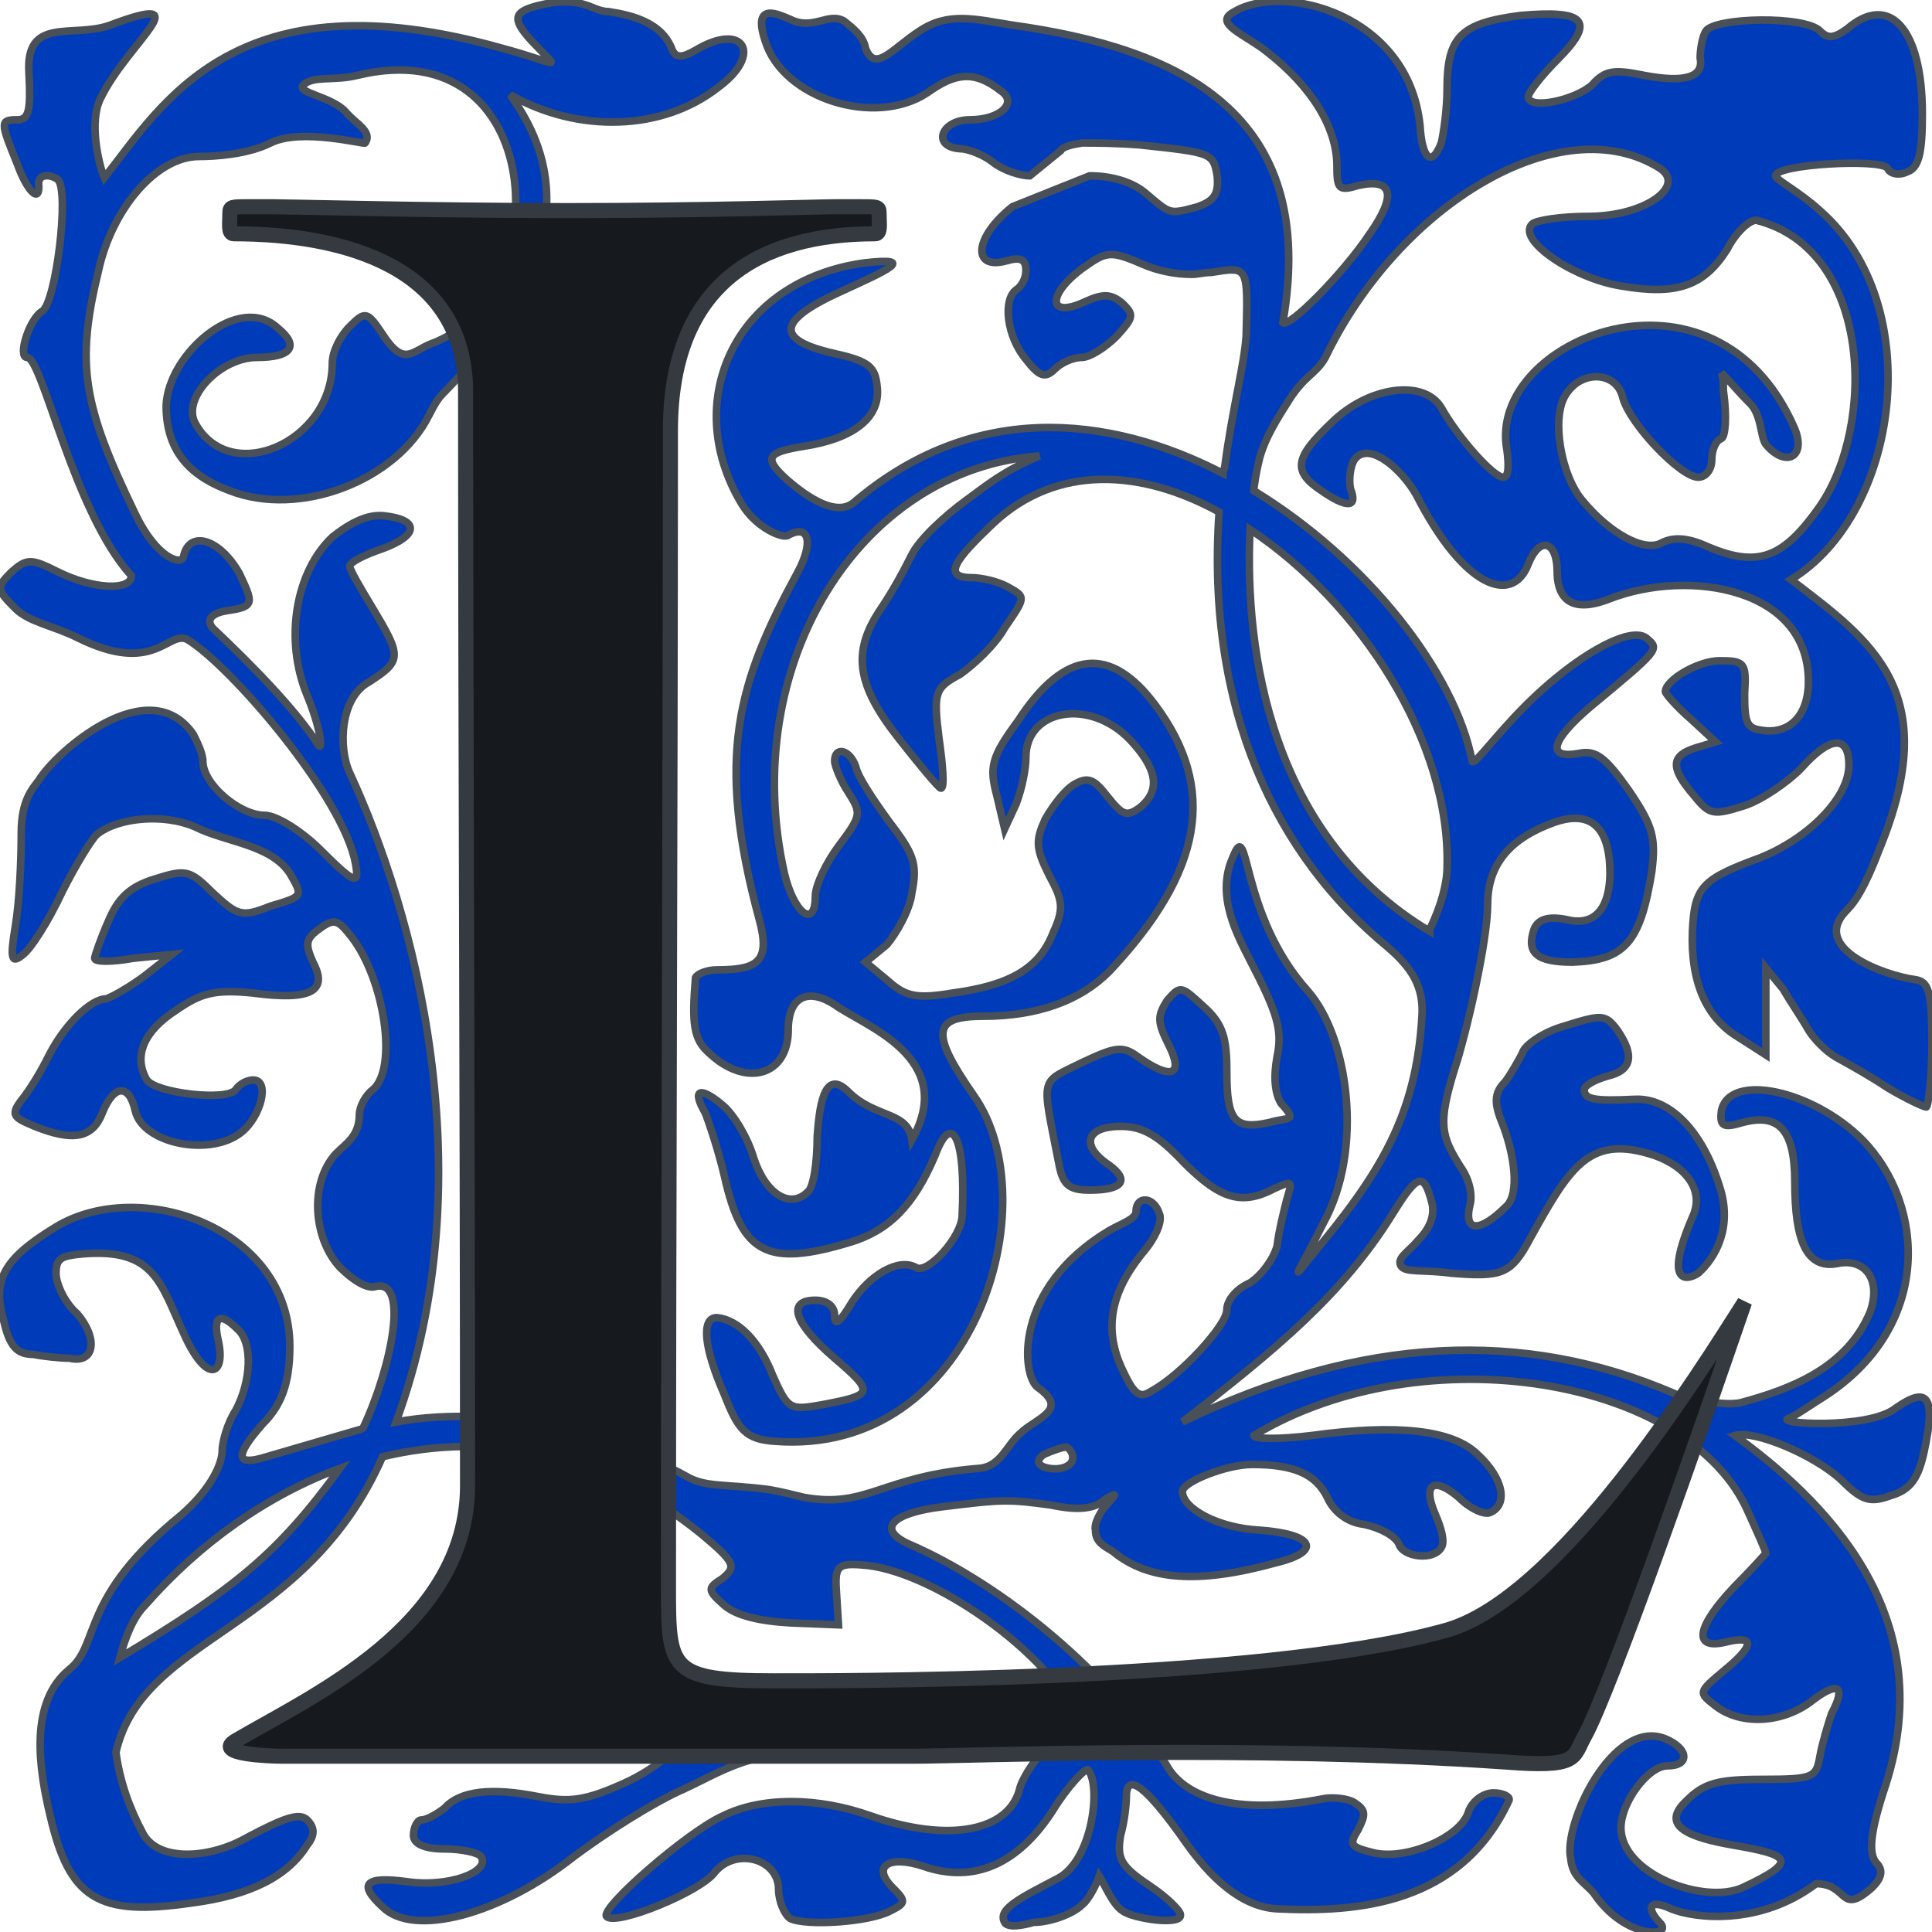
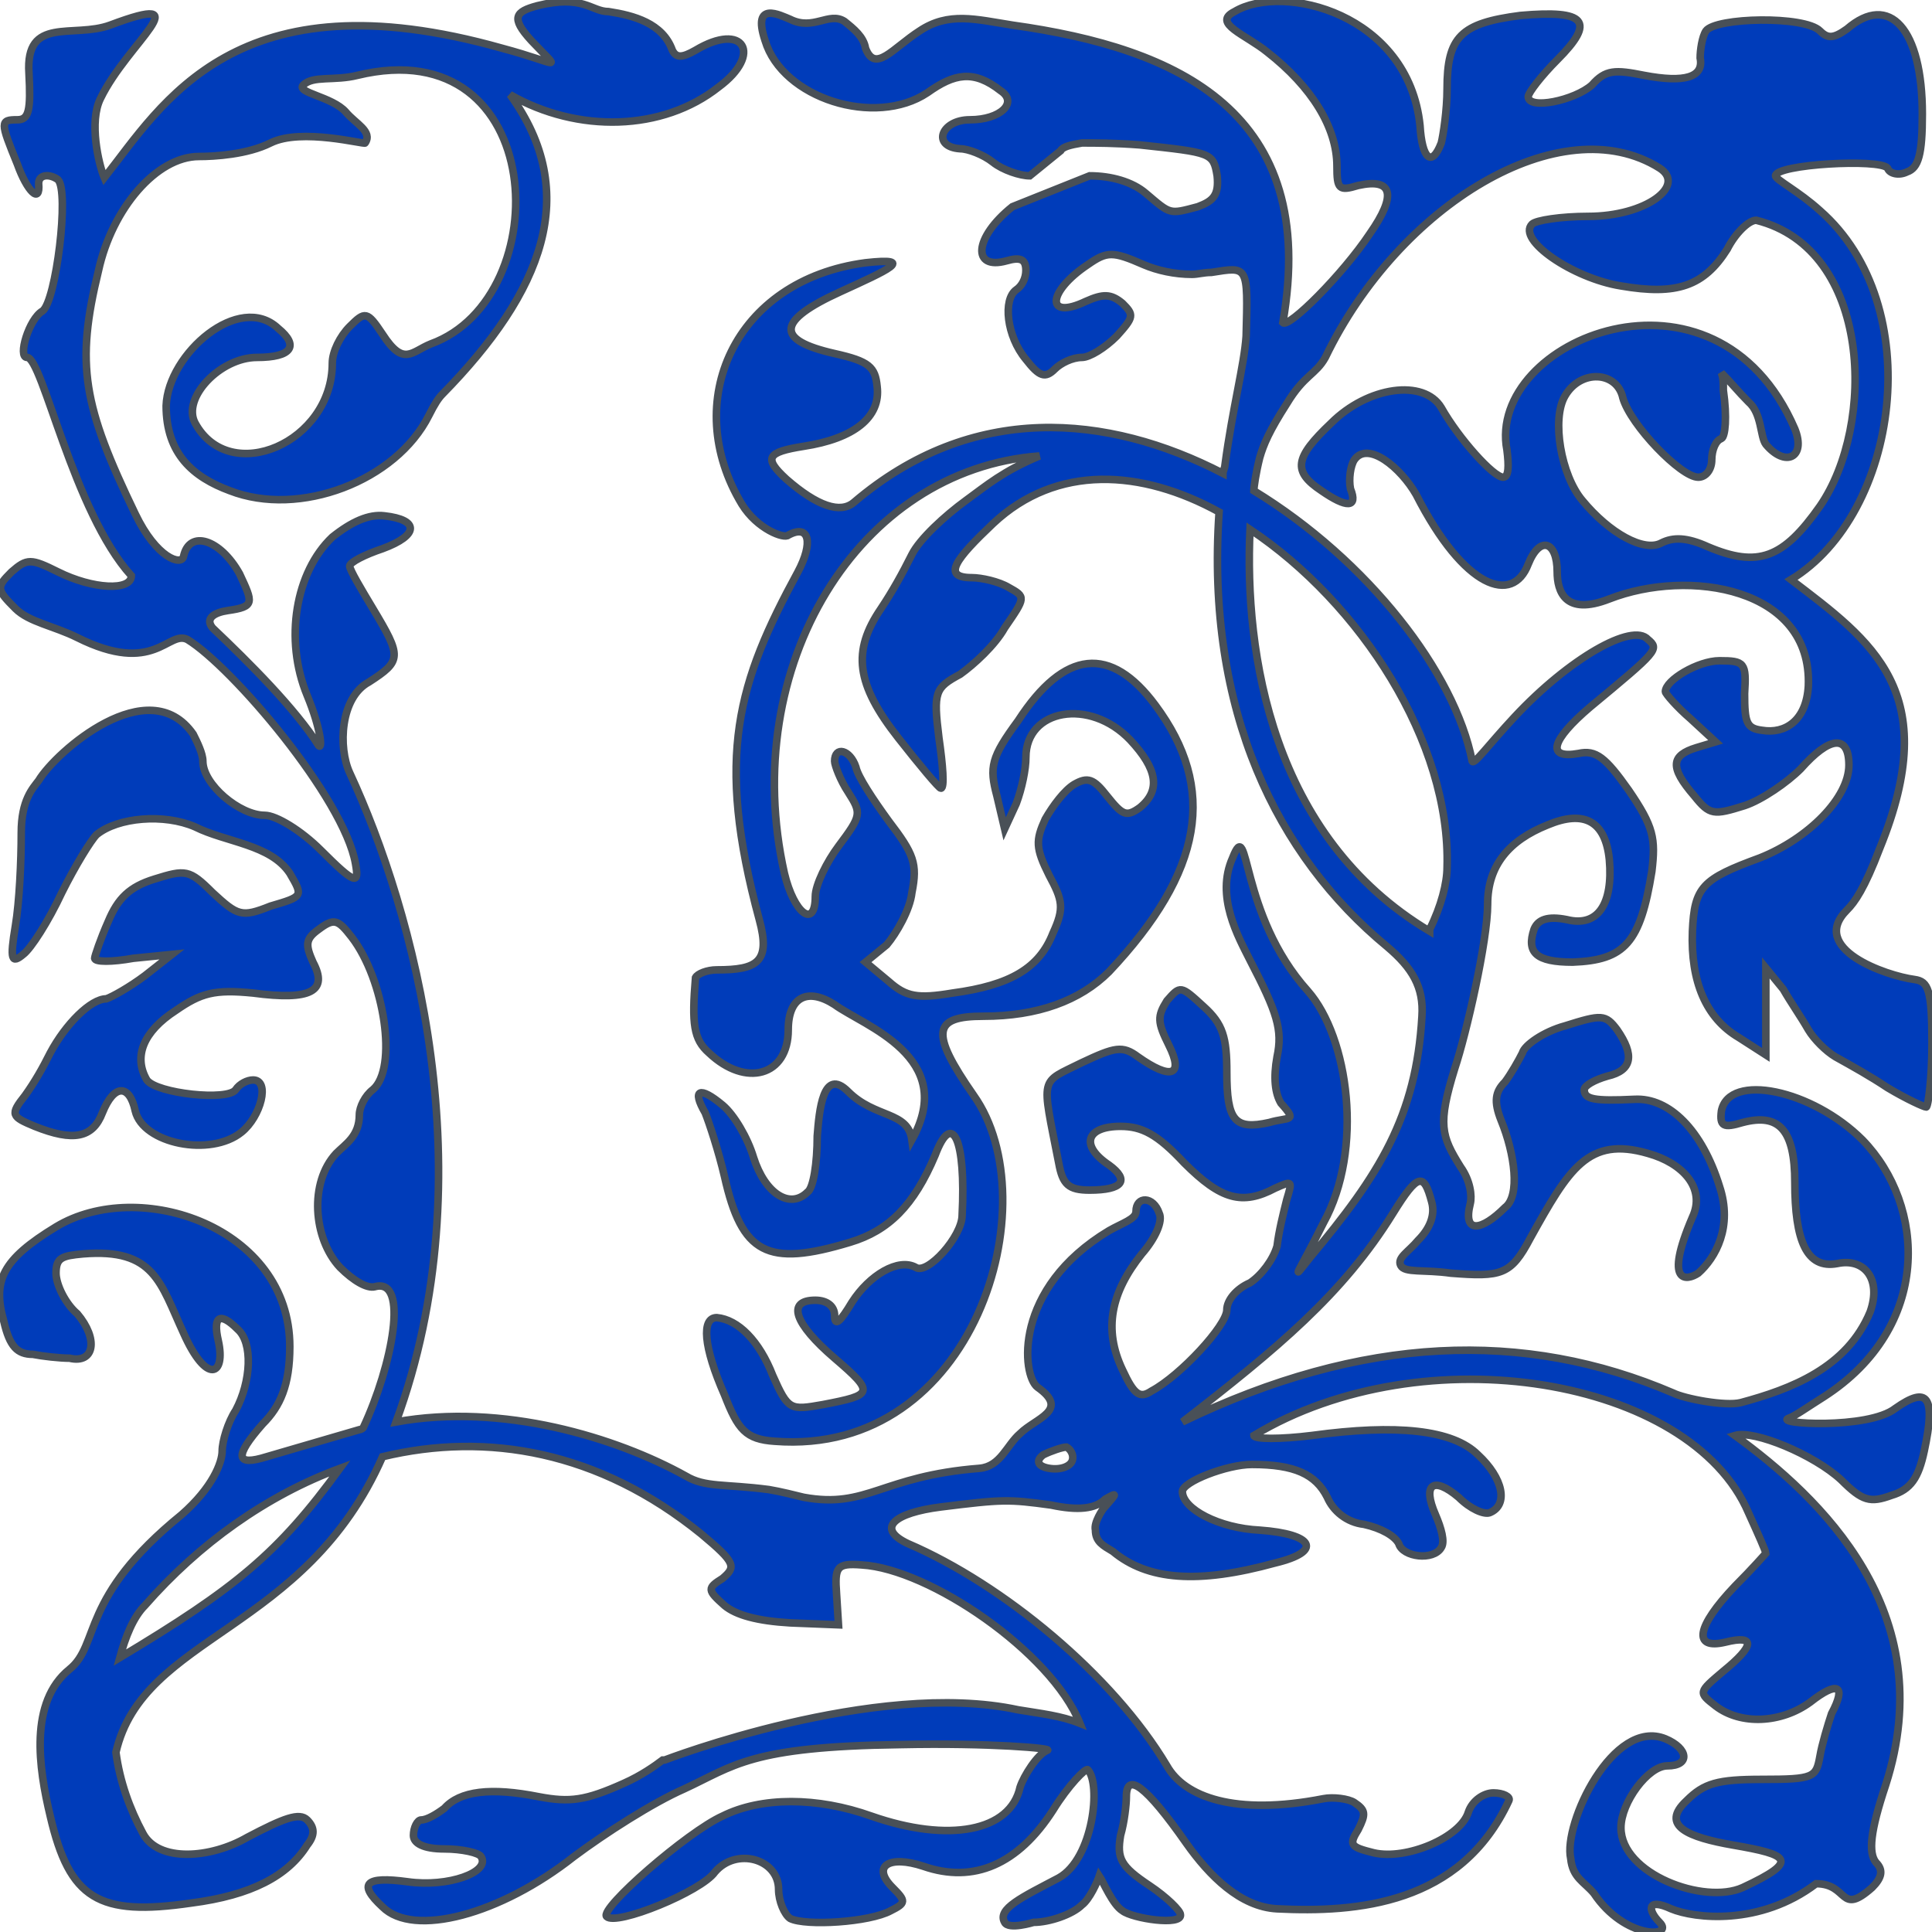
<svg xmlns="http://www.w3.org/2000/svg" xmlns:ns1="http://sodipodi.sourceforge.net/DTD/sodipodi-0.dtd" xmlns:ns2="http://www.inkscape.org/namespaces/inkscape" width="128" height="128" version="1.1" id="svg1" ns1:docname="icon.svg">
  <ns1:namedview id="namedview1" pagecolor="#505050" bordercolor="#eeeeee" borderopacity="1" ns2:showpageshadow="0" ns2:pageopacity="0" ns2:pagecheckerboard="0" ns2:deskcolor="#d1d1d1" />
  <defs id="defs1">
    <style id="style1">
            /* colors from open-props */
            :where(svg) {
                --gray-0: #f8f9fa;
                --gray-1: #f1f3f5;
                --gray-2: #e9ecef;
                --gray-3: #dee2e6;
                --gray-4: #ced4da;
                --gray-5: #adb5bd;
                --gray-6: #868e96;
                --gray-7: #495057;
                --gray-8: #343a40;
                --gray-9: #212529;
                --gray-10: #16191d;
                --gray-11: #0d0f12;
                --gray-12: #030507;
            }

            @font-face {
                font-family: EB Garamond Initials Fill1;
                src: url('../fonts/EB-Garamond-Initials/build/EBGaramond-InitialsF1.otf');
            }

            @font-face {
                font-family: EB Garamond Initials Fill2;
                src: url('../fonts/EB-Garamond-Initials/build/EBGaramond-InitialsF2.otf');
            }

            #decoration {
                stroke: #495057;
            }

            #initial {
                stroke: #343a40;
                fill: #16191d;
            }

            </style>
  </defs>
  <path d="m 22.528,97.28 c -4.096,5.632 -6.912,7.936 -14.592,12.544 0.384,-1.408 0.896,-2.688 1.664,-3.456 3.584,-4.096 8.064,-7.296 12.928,-9.088 z m 48.128,-1.408 c 0.256,0.128 0.512,0.512 0.384,0.896 -0.128,0.384 -0.768,0.64 -1.536,0.512 -0.768,-0.128 -0.896,-0.512 -0.384,-0.896 0.512,-0.256 1.28,-0.512 1.536,-0.512 z m 12.16,-60.8 c 7.296,4.864 13.312,14.08 13.056,22.4 0,1.024 -0.384,2.56 -1.152,4.096 0,0 0,0.128 0,0.128 C 84.224,55.424 82.432,43.264 82.816,35.072 Z M 35.2,2.688 C 37.248,4.864 37.12,4.224 33.28,3.2 15.616,-1.792 10.752,6.912 6.912,11.776 6.528,10.88 5.888,8.064 6.656,6.528 8.448,2.816 13.44,-0.64 7.296,1.664 4.864,2.56 1.664,1.024 1.92,4.864 c 0.128,2.432 0,3.072 -0.768,3.072 -1.152,0 -1.152,0.128 0,2.944 0.64,1.792 1.536,2.688 1.408,1.28 0,-0.64 0.768,-0.64 1.28,-0.256 0.768,0.768 -0.128,8.064 -1.024,8.704 -0.896,0.512 -1.664,3.072 -1.024,3.072 1.024,0 3.072,10.24 6.912,14.464 0,1.024 -2.56,0.896 -4.864,-0.256 -1.792,-0.896 -2.048,-0.896 -3.072,0 -1.024,1.024 -1.024,1.152 0.256,2.432 0.896,0.896 2.56,1.152 4.096,1.92 5.12,2.56 6.016,-0.512 7.296,0.128 2.944,1.792 10.368,10.496 11.136,14.848 0.256,1.408 0,1.408 -2.304,-0.896 -1.28,-1.28 -2.944,-2.304 -3.712,-2.304 -1.664,0 -4.096,-2.048 -4.096,-3.584 0,-0.512 -0.384,-1.28 -0.64,-1.792 -2.944,-4.224 -9.088,1.152 -10.24,3.072 -0.384,0.512 -1.152,1.28 -1.152,3.456 0,1.92 -0.128,4.608 -0.384,6.144 -0.384,2.304 -0.256,2.56 0.512,1.92 0.512,-0.384 1.664,-2.176 2.56,-4.096 0.896,-1.792 1.92,-3.456 2.304,-3.84 1.408,-1.152 4.48,-1.408 6.528,-0.512 2.048,1.024 4.992,1.152 6.272,3.072 0.896,1.536 0.896,1.536 -1.28,2.176 C 16,60.8 15.744,60.672 14.08,59.136 12.544,57.6 12.288,57.6 10.24,58.24 8.576,58.752 7.808,59.52 7.168,61.056 6.656,62.208 6.272,63.36 6.272,63.488 c 0,0.256 1.152,0.256 2.56,0 L 11.392,63.232 9.6,64.64 c -1.024,0.768 -2.176,1.408 -2.56,1.536 -1.024,0 -2.688,1.664 -3.712,3.584 -0.512,1.024 -1.024,1.92 -1.664,2.816 -1.024,1.28 -0.896,1.408 0.64,2.048 2.56,1.024 3.84,0.768 4.48,-0.896 0.768,-1.92 1.792,-1.92 2.176,-0.128 0.512,2.176 4.992,3.072 7.04,1.408 1.28,-1.024 1.92,-3.456 0.768,-3.456 -0.384,0 -0.896,0.256 -1.152,0.64 -0.512,0.768 -5.248,0.256 -5.888,-0.64 -0.896,-1.536 -0.256,-3.2 1.92,-4.608 1.664,-1.152 2.56,-1.408 5.12,-1.152 3.84,0.512 4.992,-0.128 3.968,-2.048 -0.512,-1.152 -0.512,-1.536 0.384,-2.176 1.024,-0.768 1.28,-0.64 2.176,0.512 2.176,2.816 3.072,8.704 1.408,10.112 -0.512,0.384 -0.896,1.152 -0.896,1.664 0,1.408 -0.896,1.92 -1.536,2.56 -1.792,1.92 -1.536,5.632 0.256,7.552 0.896,0.896 1.792,1.408 2.304,1.28 2.304,-0.64 1.152,5.248 -0.768,9.344 -0.128,0.128 -0.256,0.128 -0.256,0.128 l -6.144,1.792 c -2.048,0.64 -2.176,0 -0.256,-2.176 1.152,-1.152 1.792,-2.56 1.792,-5.12 0,-7.936 -9.984,-11.264 -15.488,-7.936 -3.584,2.176 -4.224,3.584 -3.456,6.272 0.384,1.664 0.896,2.176 1.92,2.176 0.64,0.128 1.792,0.256 2.432,0.256 1.664,0.384 1.92,-1.28 0.512,-2.944 -0.768,-0.64 -1.408,-1.92 -1.408,-2.688 0,-1.024 0.384,-1.152 1.792,-1.28 4.736,-0.384 5.12,1.92 6.656,5.248 1.536,3.456 2.816,2.816 2.304,0.512 -0.384,-1.664 0.128,-1.92 1.28,-0.768 1.024,0.896 0.896,3.456 -0.128,5.376 -0.512,0.768 -0.896,2.048 -0.896,2.688 0,0.768 -0.64,2.432 -2.688,4.224 -6.784,5.504 -5.376,8.576 -7.424,10.24 -2.688,2.176 -2.048,6.528 -1.28,9.728 1.28,5.504 3.2,6.656 9.344,5.76 3.968,-0.512 6.4,-1.792 7.68,-3.84 0.512,-0.64 0.512,-1.152 0,-1.664 -0.512,-0.512 -1.536,-0.128 -3.968,1.152 -2.432,1.408 -5.888,1.664 -6.912,-0.256 -0.896,-1.664 -1.536,-3.456 -1.792,-5.376 1.792,-7.808 12.544,-7.936 17.664,-19.584 6.912,-1.664 14.336,-0.384 21.12,5.12 2.304,1.92 2.304,2.176 1.408,2.944 -1.024,0.64 -1.024,0.768 0.128,1.792 0.768,0.64 2.176,1.024 4.352,1.152 l 3.2,0.128 -0.128,-2.048 c -0.128,-1.792 0,-2.048 1.664,-1.92 4.48,0.256 12.544,5.76 14.464,10.496 -1.28,-0.512 -2.56,-0.64 -4.096,-0.896 -9.472,-2.048 -23.424,3.328 -23.424,3.328 h -0.128 c -0.512,0.384 -1.408,1.024 -2.56,1.536 -2.56,1.152 -3.584,1.28 -5.632,0.896 -3.2,-0.64 -5.248,-0.384 -6.272,0.768 -0.512,0.384 -1.152,0.768 -1.536,0.768 -0.256,0 -0.512,0.512 -0.512,1.024 0,0.512 0.64,0.896 2.048,0.896 1.152,0 2.304,0.256 2.432,0.512 0.64,1.024 -2.176,2.048 -4.864,1.664 -2.816,-0.384 -3.328,0.128 -1.664,1.664 2.048,2.048 7.808,0.512 12.672,-3.328 2.048,-1.536 5.248,-3.584 7.296,-4.48 3.328,-1.536 4.352,-2.816 14.336,-2.944 5.888,-0.128 10.24,0.256 9.728,0.384 -0.64,0.256 -1.536,1.664 -1.792,2.432 -0.64,2.944 -4.736,3.712 -9.856,1.92 -3.584,-1.28 -7.296,-1.28 -9.856,0 -2.304,1.024 -8.192,6.144 -7.68,6.656 0.64,0.64 6.272,-1.664 7.168,-2.944 1.408,-1.664 4.224,-0.896 4.224,1.152 0,0.768 0.384,1.664 0.768,1.92 1.024,0.512 5.248,0.256 6.656,-0.512 1.024,-0.512 1.024,-0.64 0.128,-1.536 -1.408,-1.408 -0.256,-2.176 2.048,-1.408 3.328,1.152 6.272,-0.128 8.576,-3.712 1.024,-1.664 2.176,-2.816 2.304,-2.688 0.896,0.896 0.384,5.888 -1.92,7.168 -2.432,1.28 -4.096,2.048 -3.584,2.944 0.256,0.512 1.92,0 1.92,0 1.024,0 2.56,-0.512 3.2,-1.152 0.512,-0.384 1.024,-1.536 1.152,-1.92 0.256,0.384 0.896,1.92 1.536,2.304 0.64,0.512 3.968,1.024 3.84,0.256 0,-0.256 -0.896,-1.152 -2.048,-1.92 -1.92,-1.28 -2.176,-1.792 -1.92,-3.328 0.256,-0.896 0.384,-2.048 0.384,-2.56 0,-1.664 1.28,-0.768 3.968,3.072 1.536,2.176 3.584,4.224 6.016,4.352 5.248,0.256 12.16,-0.256 15.36,-7.168 0.128,-0.256 -0.384,-0.512 -1.024,-0.512 -0.64,0 -1.408,0.512 -1.664,1.28 -0.512,1.664 -4.096,3.2 -6.272,2.688 -1.536,-0.384 -1.664,-0.512 -1.024,-1.536 0.512,-1.024 0.512,-1.28 -0.256,-1.792 -0.384,-0.256 -1.408,-0.384 -2.048,-0.256 -5.888,1.152 -9.216,-0.128 -10.368,-2.176 -3.584,-6.016 -10.88,-12.032 -17.152,-14.72 -2.176,-1.024 -0.896,-2.048 2.176,-2.432 4.096,-0.512 4.48,-0.512 7.296,-0.128 1.792,0.384 2.944,0.256 3.584,-0.384 0.896,-0.512 0.768,-0.384 -0.128,0.64 0,0 -0.64,0.896 -0.512,1.408 0,0.768 0.512,1.024 1.152,1.408 2.304,1.92 5.632,2.176 10.752,0.768 3.2,-0.768 2.56,-1.92 -1.024,-2.176 -2.688,-0.128 -5.12,-1.408 -5.12,-2.56 0,-0.64 2.944,-1.792 4.608,-1.792 2.816,0 4.224,0.64 4.992,2.176 0.384,0.896 1.28,1.664 2.432,1.792 1.152,0.256 2.048,0.768 2.304,1.28 0.256,0.896 2.304,1.152 2.816,0.256 0.256,-0.384 0,-1.28 -0.384,-2.176 -0.896,-2.048 -0.128,-2.56 1.536,-1.152 0.768,0.768 1.664,1.152 2.048,1.024 1.28,-0.512 0.896,-2.304 -0.768,-3.84 -1.664,-1.664 -5.376,-2.048 -11.008,-1.28 -2.048,0.256 -3.84,0.256 -3.84,0 11.264,-6.784 28.928,-3.84 32.768,5.12 0.64,1.408 1.152,2.56 1.152,2.688 0,0 -0.896,1.024 -2.048,2.176 -2.56,2.688 -2.816,4.224 -0.64,3.712 2.048,-0.512 1.92,0.256 -0.128,1.92 -1.664,1.408 -1.664,1.408 -0.512,2.304 1.664,1.28 4.352,1.152 6.272,-0.256 1.792,-1.408 2.432,-1.152 1.408,0.768 -0.256,0.768 -0.64,2.048 -0.768,2.816 -0.256,1.408 -0.384,1.536 -3.84,1.536 -2.944,0 -3.84,0.256 -4.992,1.408 -1.792,1.664 0.128,2.432 3.072,2.944 3.712,0.64 4.48,1.024 0.64,2.816 -2.56,1.152 -8.064,-0.896 -8.064,-3.968 0,-1.664 1.792,-4.096 3.072,-4.096 1.536,0 1.408,-1.152 -0.128,-1.792 -3.456,-1.408 -6.784,5.632 -6.272,7.936 0.128,1.28 0.896,1.536 1.536,2.304 2.048,3.072 5.376,2.944 4.352,1.92 -0.768,-0.768 -0.896,-1.664 0.768,-0.896 1.536,0.64 5.888,1.152 9.6,-1.664 2.176,0 1.536,2.176 3.712,0.256 0.64,-0.64 0.768,-1.152 0.256,-1.664 -0.512,-0.64 -0.384,-2.048 0.64,-5.12 3.712,-11.52 -4.352,-19.072 -9.984,-23.168 1.28,-0.384 5.248,1.28 7.04,2.944 1.408,1.408 1.92,1.536 3.328,1.024 1.28,-0.384 1.792,-1.152 2.176,-2.944 0.768,-3.584 0.256,-4.352 -1.92,-2.816 -1.792,1.408 -8.192,1.024 -7.04,0.64 0.384,-0.128 1.28,-0.768 2.304,-1.408 7.168,-4.608 6.784,-12.672 2.56,-17.024 -3.328,-3.328 -8.832,-4.48 -9.344,-1.92 -0.128,1.024 0.128,1.152 1.408,0.768 2.432,-0.64 3.456,0.512 3.456,3.968 0,3.84 0.768,5.76 2.816,5.376 1.792,-0.384 2.944,1.024 2.176,3.2 -1.536,3.712 -5.248,5.12 -8.576,6.016 -1.024,0.256 -3.712,-0.256 -4.48,-0.64 -9.856,-4.224 -20.608,-3.84 -32.512,1.92 6.272,-4.864 10.624,-8.448 13.952,-13.824 1.664,-2.688 2.048,-2.688 2.56,-0.768 0.256,0.896 -0.128,1.792 -0.896,2.56 -0.64,0.768 -1.408,1.152 -1.152,1.664 0.256,0.512 1.536,0.256 3.328,0.512 3.328,0.256 3.968,0.128 5.248,-2.304 2.56,-4.608 3.84,-6.784 7.808,-5.632 2.304,0.64 3.84,2.304 2.944,4.224 -1.92,4.48 -0.384,4.224 0.384,3.712 1.152,-1.024 2.304,-3.072 1.408,-5.76 -1.152,-3.712 -3.328,-5.888 -5.632,-5.76 -2.688,0.128 -3.328,0 -3.328,-0.64 0,-0.256 0.64,-0.64 1.536,-0.896 1.664,-0.384 1.792,-1.408 0.64,-3.072 -0.768,-1.024 -1.024,-1.024 -3.456,-0.256 -1.408,0.384 -2.688,1.28 -2.816,1.792 -0.256,0.512 -0.768,1.408 -1.152,1.92 -0.64,0.64 -0.768,1.28 -0.256,2.56 0.896,2.176 1.28,4.992 0.256,5.76 -1.536,1.536 -2.816,1.792 -2.304,-0.256 0.128,-0.512 0,-1.536 -0.64,-2.432 -1.28,-2.048 -1.536,-2.816 -0.384,-6.528 0.768,-2.304 2.176,-8.448 2.176,-10.88 0,-2.56 1.408,-4.224 3.968,-5.248 2.432,-1.024 3.84,-0.256 4.096,2.304 0.256,2.944 -0.768,4.48 -2.816,3.968 -1.28,-0.256 -1.92,0 -2.176,0.64 -0.512,1.536 0.128,2.176 2.56,2.176 3.456,-0.128 4.48,-1.28 5.248,-6.016 0.256,-2.176 0.128,-2.944 -1.536,-5.376 -1.536,-2.176 -2.176,-2.688 -3.328,-2.432 -2.176,0.384 -1.792,-0.896 0.768,-3.072 4.48,-3.712 4.608,-3.84 3.84,-4.48 -1.024,-1.152 -5.248,1.28 -8.832,5.12 -1.792,1.92 -2.688,3.2 -2.816,2.944 -1.152,-5.888 -6.912,-13.312 -14.464,-17.92 0,-0.256 0.128,-1.152 0.384,-2.176 0.256,-0.896 0.64,-1.792 1.792,-3.584 1.152,-1.92 1.92,-1.92 2.56,-3.072 4.864,-10.112 15.616,-16.64 22.144,-12.544 1.792,1.152 -0.896,3.2 -4.736,3.2 -1.792,0 -3.456,0.256 -3.712,0.512 -1.024,1.024 2.688,3.584 5.888,4.096 3.712,0.64 5.504,0 7.04,-2.432 0.512,-1.024 1.408,-1.92 1.92,-1.92 7.68,1.92 7.936,13.568 4.224,18.944 -2.432,3.456 -4.096,4.096 -7.424,2.688 -1.408,-0.64 -2.304,-0.64 -3.072,-0.256 -1.152,0.64 -3.456,-0.64 -5.248,-2.816 -1.408,-1.664 -2.048,-5.376 -1.152,-6.912 1.024,-1.792 3.456,-1.664 3.84,0.128 0.512,1.792 3.84,5.248 4.992,5.248 0.512,0 0.896,-0.512 0.896,-1.152 0,-0.64 0.256,-1.28 0.64,-1.408 0.256,-0.128 0.384,-1.408 0.128,-3.2 0,-0.512 0,-0.768 -0.128,-1.152 0.64,0.64 1.152,1.28 1.792,1.92 0.896,0.768 0.768,2.304 1.152,2.816 1.28,1.536 2.688,0.896 1.92,-1.024 -5.248,-12.16 -20.48,-5.888 -19.072,1.408 0.128,1.024 0.128,1.792 -0.256,1.792 -0.64,0 -2.944,-2.56 -4.096,-4.608 -1.152,-1.92 -4.864,-1.408 -7.296,1.024 -2.432,2.304 -2.56,3.2 -0.64,4.48 1.664,1.152 2.432,1.152 1.92,-0.128 -0.128,-0.64 0,-1.536 0.256,-1.92 0.896,-1.28 3.072,0.512 4.096,2.304 3.2,6.272 6.4,7.296 7.424,4.608 0.768,-1.92 1.92,-1.536 1.92,0.512 0,1.28 0.512,2.944 3.456,1.792 5.248,-2.048 13.44,-0.768 13.184,5.76 -0.128,2.304 -1.536,3.2 -3.072,2.944 -1.024,-0.128 -1.152,-0.512 -1.152,-2.432 0.128,-2.048 0,-2.176 -1.664,-2.176 -1.408,0 -3.584,1.28 -3.584,2.048 0,0.128 0.768,1.024 1.664,1.792 l 1.664,1.536 -1.28,0.384 c -1.664,0.512 -1.792,1.28 -0.128,3.2 1.024,1.28 1.28,1.28 3.328,0.64 1.152,-0.384 2.816,-1.536 3.712,-2.432 1.92,-2.176 3.2,-2.304 3.2,-0.256 0,2.176 -2.688,4.864 -5.888,6.144 -3.84,1.408 -4.352,1.92 -4.48,4.864 -0.128,3.328 0.896,5.76 3.072,7.04 l 1.792,1.152 v -5.76 l 1.152,1.408 c 0.512,0.896 1.152,1.792 1.664,2.688 0.384,0.64 1.152,1.408 1.792,1.792 1.152,0.64 2.304,1.28 3.456,2.048 1.28,0.768 2.432,1.28 2.56,1.28 0.128,0 0.384,-1.92 0.384,-4.224 0,-3.584 -0.256,-4.096 -1.152,-4.224 -1.92,-0.256 -7.04,-2.048 -4.48,-4.608 0.512,-0.512 1.152,-1.408 2.176,-4.096 4.224,-10.368 -0.512,-13.696 -5.888,-17.792 7.168,-4.352 9.088,-18.176 1.92,-24.448 -1.408,-1.28 -2.944,-2.048 -2.944,-2.304 0,-0.768 6.912,-1.152 7.424,-0.512 0.128,0.384 0.768,0.512 1.28,0.256 0.768,-0.256 1.024,-1.152 1.024,-3.84 0,-5.632 -2.176,-8.064 -4.992,-5.632 -0.896,0.64 -1.28,0.64 -1.792,0.128 -1.024,-1.024 -6.912,-0.896 -7.552,0 -0.256,0.384 -0.384,1.28 -0.384,1.792 0.256,1.28 -1.024,1.664 -3.712,1.152 -1.92,-0.384 -2.56,-0.384 -3.456,0.64 -1.152,1.024 -4.224,1.664 -4.224,0.768 0,-0.256 0.896,-1.408 1.92,-2.432 2.56,-2.56 1.92,-3.328 -2.432,-2.944 -3.968,0.512 -4.864,1.408 -4.864,4.864 0,1.408 -0.256,3.072 -0.384,3.584 -0.64,1.664 -1.28,1.024 -1.408,-1.152 -0.768,-7.424 -9.088,-9.472 -12.288,-7.552 -1.536,0.768 0.768,1.536 2.176,2.688 2.944,2.304 4.608,4.992 4.608,7.552 0,1.536 0.128,1.664 1.408,1.28 2.304,-0.512 2.56,0.64 0.768,3.2 -1.792,2.688 -5.376,6.272 -5.76,5.888 C 87.424,7.424 78.08,3.2 67.072,1.664 64.64,1.28 62.848,0.768 60.928,2.048 59.136,3.2 57.984,4.864 57.344,3.2 57.216,2.432 56.576,1.92 55.936,1.408 54.912,0.768 53.888,2.048 52.352,1.28 51.712,1.024 49.792,0 50.688,2.688 c 1.152,3.84 7.296,5.76 10.752,3.456 1.792,-1.28 3.072,-1.536 4.864,-0.128 1.152,0.768 0,1.92 -2.048,1.92 -1.92,0 -2.56,1.792 -0.64,1.92 0.512,0 1.536,0.384 2.176,0.896 0.64,0.512 1.792,0.896 2.432,0.896 L 70.272,9.984 C 70.4,9.728 70.912,9.6 71.68,9.472 c 0.896,0 2.176,0 3.84,0.128 4.736,0.512 4.864,0.512 5.12,2.048 0.128,1.28 -0.256,1.664 -1.28,2.048 -1.92,0.512 -1.792,0.512 -3.456,-0.896 -0.896,-0.768 -2.304,-1.152 -3.712,-1.152 l -5.12,2.048 c -2.56,2.048 -2.688,4.224 -0.384,3.584 0.896,-0.256 1.28,-0.128 1.28,0.64 0,0.512 -0.256,1.024 -0.64,1.28 -0.896,0.64 -0.64,3.072 0.64,4.608 0.896,1.152 1.28,1.28 1.92,0.64 0.384,-0.384 1.152,-0.768 1.792,-0.768 0.512,0 1.536,-0.64 2.304,-1.408 1.152,-1.28 1.152,-1.408 0.384,-2.176 -0.768,-0.64 -1.28,-0.64 -2.432,-0.128 -2.688,1.28 -2.56,-0.64 0.128,-2.432 1.28,-0.896 1.664,-0.896 3.712,0 0.896,0.384 2.048,0.64 3.2,0.64 0.384,0 0.768,-0.128 1.28,-0.128 2.432,-0.384 2.432,-0.512 2.304,4.224 -0.128,1.92 -0.896,4.736 -1.408,8.576 0,0.128 -0.128,0.384 -0.128,0.512 -7.68,-3.968 -16.64,-4.736 -24.448,1.92 -0.896,0.768 -2.432,0.256 -4.48,-1.536 -1.536,-1.408 -1.28,-1.792 1.152,-2.176 3.328,-0.512 5.12,-1.92 4.864,-3.968 -0.128,-1.28 -0.512,-1.664 -2.816,-2.176 -3.968,-0.896 -3.84,-2.176 0.384,-4.096 3.072,-1.408 5.12,-2.304 1.664,-1.92 -8.704,1.152 -12.288,9.216 -8.192,16 1.024,1.664 2.816,2.304 3.072,2.048 1.408,-0.768 1.664,0.512 0.64,2.432 -3.968,7.296 -5.504,12.16 -2.56,23.04 0.768,2.816 -0.128,3.328 -2.816,3.328 -0.64,0 -1.28,0.256 -1.408,0.512 -0.256,3.072 -0.128,4.096 0.896,4.992 2.432,2.304 5.248,1.536 5.248,-1.536 0,-2.176 1.28,-2.816 3.072,-1.664 1.92,1.408 8.192,3.456 5.12,8.96 -0.256,-1.92 -2.432,-1.408 -4.224,-3.2 -1.664,-1.664 -1.92,1.28 -2.048,2.944 0,1.792 -0.256,3.456 -0.64,3.712 -1.152,1.152 -2.816,0.128 -3.584,-2.304 -0.384,-1.28 -1.28,-2.816 -2.048,-3.456 -1.536,-1.28 -2.048,-1.024 -1.152,0.512 0.256,0.64 0.896,2.56 1.28,4.224 1.152,5.12 2.816,6.016 8.32,4.352 2.56,-0.768 4.224,-2.432 5.632,-5.76 1.152,-3.072 2.048,-1.024 1.792,3.968 0,1.408 -2.304,3.968 -3.072,3.456 -1.152,-0.64 -3.072,0.512 -4.224,2.304 -0.768,1.28 -1.152,1.664 -1.152,0.896 0,-0.64 -0.512,-1.024 -1.28,-1.024 -1.92,0 -1.408,1.536 1.28,3.84 2.688,2.304 2.56,2.432 -0.768,3.072 -2.176,0.384 -2.304,0.384 -3.328,-1.92 -0.896,-2.304 -2.304,-3.712 -3.712,-3.84 -1.024,0 -0.896,1.92 0.512,5.12 0.896,2.304 1.408,2.944 3.328,3.072 13.312,1.024 18.176,-15.872 13.184,-22.912 -2.944,-4.224 -2.688,-5.248 0.64,-5.248 3.584,0 6.4,-1.024 8.32,-2.944 6.272,-6.656 7.168,-12.16 3.072,-17.664 -2.944,-3.968 -6.016,-3.712 -9.088,1.024 -1.792,2.432 -1.92,3.072 -1.408,4.992 l 0.512,2.176 0.768,-1.664 c 0.384,-1.024 0.64,-2.304 0.64,-3.072 0,-3.2 4.224,-3.968 6.912,-1.152 1.792,1.92 2.048,3.328 0.64,4.48 -0.896,0.64 -1.152,0.512 -2.176,-0.768 -0.896,-1.152 -1.28,-1.28 -2.176,-0.768 -0.64,0.384 -1.408,1.408 -1.92,2.304 -0.64,1.408 -0.64,1.92 0.256,3.712 0.896,1.664 1.024,2.176 0.256,3.84 -0.896,2.304 -2.816,3.456 -6.656,3.968 -2.304,0.384 -3.072,0.256 -4.224,-0.768 l -1.536,-1.28 1.408,-1.152 c 0.64,-0.768 1.536,-2.304 1.664,-3.456 0.384,-1.92 0.128,-2.56 -1.536,-4.736 -1.024,-1.408 -2.048,-2.944 -2.176,-3.584 -0.384,-1.152 -1.408,-1.408 -1.408,-0.384 0,0.256 0.384,1.28 0.896,2.048 0.896,1.408 0.896,1.536 -0.64,3.584 -0.768,1.024 -1.536,2.56 -1.536,3.328 0,2.176 -1.408,1.152 -2.048,-1.536 -3.072,-13.696 4.864,-26.752 16.896,-27.648 -2.432,1.024 -3.456,1.92 -4.864,2.944 -1.408,1.024 -3.072,2.56 -3.584,3.584 -0.64,1.28 -1.28,2.432 -2.048,3.584 -1.92,2.816 -1.664,4.992 1.152,8.576 1.408,1.792 2.688,3.328 2.816,3.328 0.256,0 0.128,-1.536 -0.128,-3.328 -0.384,-3.072 -0.256,-3.328 1.408,-4.224 0.896,-0.64 2.304,-1.92 2.944,-3.072 1.408,-2.048 1.408,-2.048 0.256,-2.688 -0.64,-0.384 -1.792,-0.64 -2.432,-0.64 -2.048,0 -1.024,-1.28 1.408,-3.584 4.224,-3.968 9.856,-3.584 14.976,-0.768 -0.896,13.184 3.84,22.784 11.136,28.8 1.664,1.408 2.432,2.688 2.304,4.608 -0.384,6.656 -2.816,10.496 -7.424,16 -1.408,1.792 -0.768,1.024 0.896,-2.304 2.688,-4.864 1.664,-12.288 -1.024,-15.36 -4.608,-5.12 -3.84,-11.776 -4.992,-8.832 -1.152,2.56 0.384,5.248 1.152,6.784 1.792,3.456 2.176,4.608 1.792,6.4 -0.256,1.408 -0.128,2.432 0.256,3.072 1.152,1.28 0.512,0.896 -0.768,1.28 -2.304,0.512 -2.816,-0.128 -2.816,-3.328 0,-2.304 -0.256,-3.2 -1.536,-4.352 -1.536,-1.408 -1.536,-1.408 -2.432,-0.384 -0.64,1.024 -0.64,1.408 0.128,2.944 1.024,2.048 0.128,2.304 -2.048,0.768 -1.024,-0.768 -1.536,-0.64 -3.712,0.384 -2.816,1.408 -2.688,0.768 -1.536,6.656 0.256,1.408 0.64,1.792 2.048,1.792 2.176,0 2.688,-0.64 1.28,-1.664 -1.92,-1.28 -1.536,-2.56 0.768,-2.56 1.408,0 2.432,0.512 4.224,2.432 2.432,2.432 3.84,2.816 6.016,1.664 1.152,-0.512 1.152,-0.512 0.768,0.768 -0.256,1.024 -0.512,2.048 -0.64,3.072 -0.256,0.896 -1.024,1.92 -1.792,2.432 -0.896,0.384 -1.536,1.152 -1.536,1.792 0,1.024 -3.072,4.352 -4.992,5.376 -0.768,0.512 -1.152,0.256 -1.92,-1.408 -1.28,-2.688 -0.768,-5.12 1.28,-7.68 0.896,-1.024 1.408,-2.176 1.152,-2.688 -0.384,-1.152 -1.536,-1.152 -1.536,-0.128 0,0.512 -0.896,0.768 -1.792,1.28 -6.4,3.84 -5.76,9.6 -4.736,10.368 2.176,1.536 -0.128,2.048 -1.152,3.072 -0.896,0.768 -1.28,2.176 -2.688,2.304 -6.528,0.512 -7.424,2.688 -11.648,1.92 C 52.736,99.072 51.712,98.816 50.944,98.688 48,98.304 46.72,98.56 45.44,97.792 40.832,95.232 33.28,92.928 26.24,94.208 32.256,77.824 27.392,60.288 23.168,51.2 c -0.768,-1.664 -0.64,-4.992 1.28,-6.016 2.176,-1.408 2.176,-1.664 0.256,-4.864 -0.768,-1.28 -1.536,-2.56 -1.536,-2.816 0,-0.256 1.024,-0.768 2.176,-1.152 2.432,-0.896 2.432,-1.92 0.128,-2.176 -1.024,-0.128 -2.176,0.384 -3.456,1.408 -2.432,2.304 -3.2,6.784 -1.664,10.496 0.896,2.176 1.024,3.584 0.768,3.328 -1.536,-2.432 -4.608,-5.504 -7.04,-7.808 -0.512,-0.64 0.128,-1.024 1.024,-1.152 1.792,-0.256 1.664,-0.512 0.768,-2.432 -1.28,-2.304 -3.328,-2.944 -3.712,-1.152 -0.128,0.64 -1.792,0.128 -3.2,-2.816 C 5.504,26.88 4.992,24.192 6.528,17.92 c 0.896,-4.096 3.84,-7.552 6.656,-7.552 1.024,0 3.2,-0.128 4.736,-0.896 2.048,-1.024 6.272,0.128 6.272,0 0.512,-0.768 -0.64,-1.28 -1.28,-2.048 -0.896,-1.024 -3.328,-1.28 -2.816,-1.792 0.64,-0.64 2.048,-0.256 3.584,-0.64 12.672,-3.072 13.312,14.72 4.864,17.792 -1.28,0.512 -1.792,1.536 -3.2,-0.64 -1.024,-1.536 -1.152,-1.536 -2.176,-0.512 -0.64,0.64 -1.152,1.664 -1.152,2.432 0,5.248 -6.784,8.192 -9.088,3.968 -0.896,-1.664 1.664,-4.352 4.096,-4.352 2.304,0 2.816,-0.768 1.408,-1.92 -2.56,-2.432 -7.296,1.664 -7.424,5.12 0,3.2 1.792,4.736 4.224,5.632 4.608,1.792 11.008,-0.64 13.184,-4.992 0.384,-0.768 0.64,-1.152 0.896,-1.408 6.656,-6.784 9.216,-13.312 4.48,-19.84 4.48,2.56 10.112,2.432 13.824,-0.512 C 50.56,3.584 49.28,1.408 46.08,3.328 45.184,3.84 44.8,3.84 44.544,3.328 43.904,1.536 41.984,1.024 40.32,0.768 39.168,0.768 38.656,-0.384 35.584,0.384 34.176,0.768 33.792,1.152 35.2,2.688 Z" id="decoration" style="font-size:128px;font-family:'EB Garamond Initials Fill1';text-anchor:middle;fill:#003cba;stroke-width:0.5" aria-label="L" />
-   <path d="m 16.512,13.696 c -1.152,0 -1.28,0 -1.28,0.384 0,0.768 -0.128,1.408 0.256,1.408 7.296,0 15.36,2.176 15.36,10.496 0,23.424 0.128,46.72 0.128,72.448 0,9.344 -10.368,13.952 -15.36,16.896 -1.536,0.896 2.304,1.024 3.072,1.024 h 41.856 c 3.712,0 22.272,-0.768 39.168,0.384 4.864,0.384 4.48,-0.256 5.248,-1.664 1.664,-2.944 7.68,-20.224 10.624,-28.8 -2.944,4.608 -12.288,19.712 -19.84,21.76 -12.416,3.456 -41.344,3.328 -44.416,3.328 -7.04,0 -7.04,-0.768 -7.04,-6.272 0,-26.368 0.128,-51.968 0.128,-76.544 0,-9.856 6.016,-13.056 13.568,-13.056 0.384,0 0.256,-0.64 0.256,-1.408 0,-0.384 -0.128,-0.384 -1.28,-0.384 h -1.536 c -1.152,0 -8.576,0.256 -17.792,0.256 -9.216,0 -18.432,-0.256 -19.584,-0.256 z" id="initial" style="font-size:128px;font-family:'EB Garamond Initials Fill2';text-anchor:middle" aria-label="L" />
</svg>